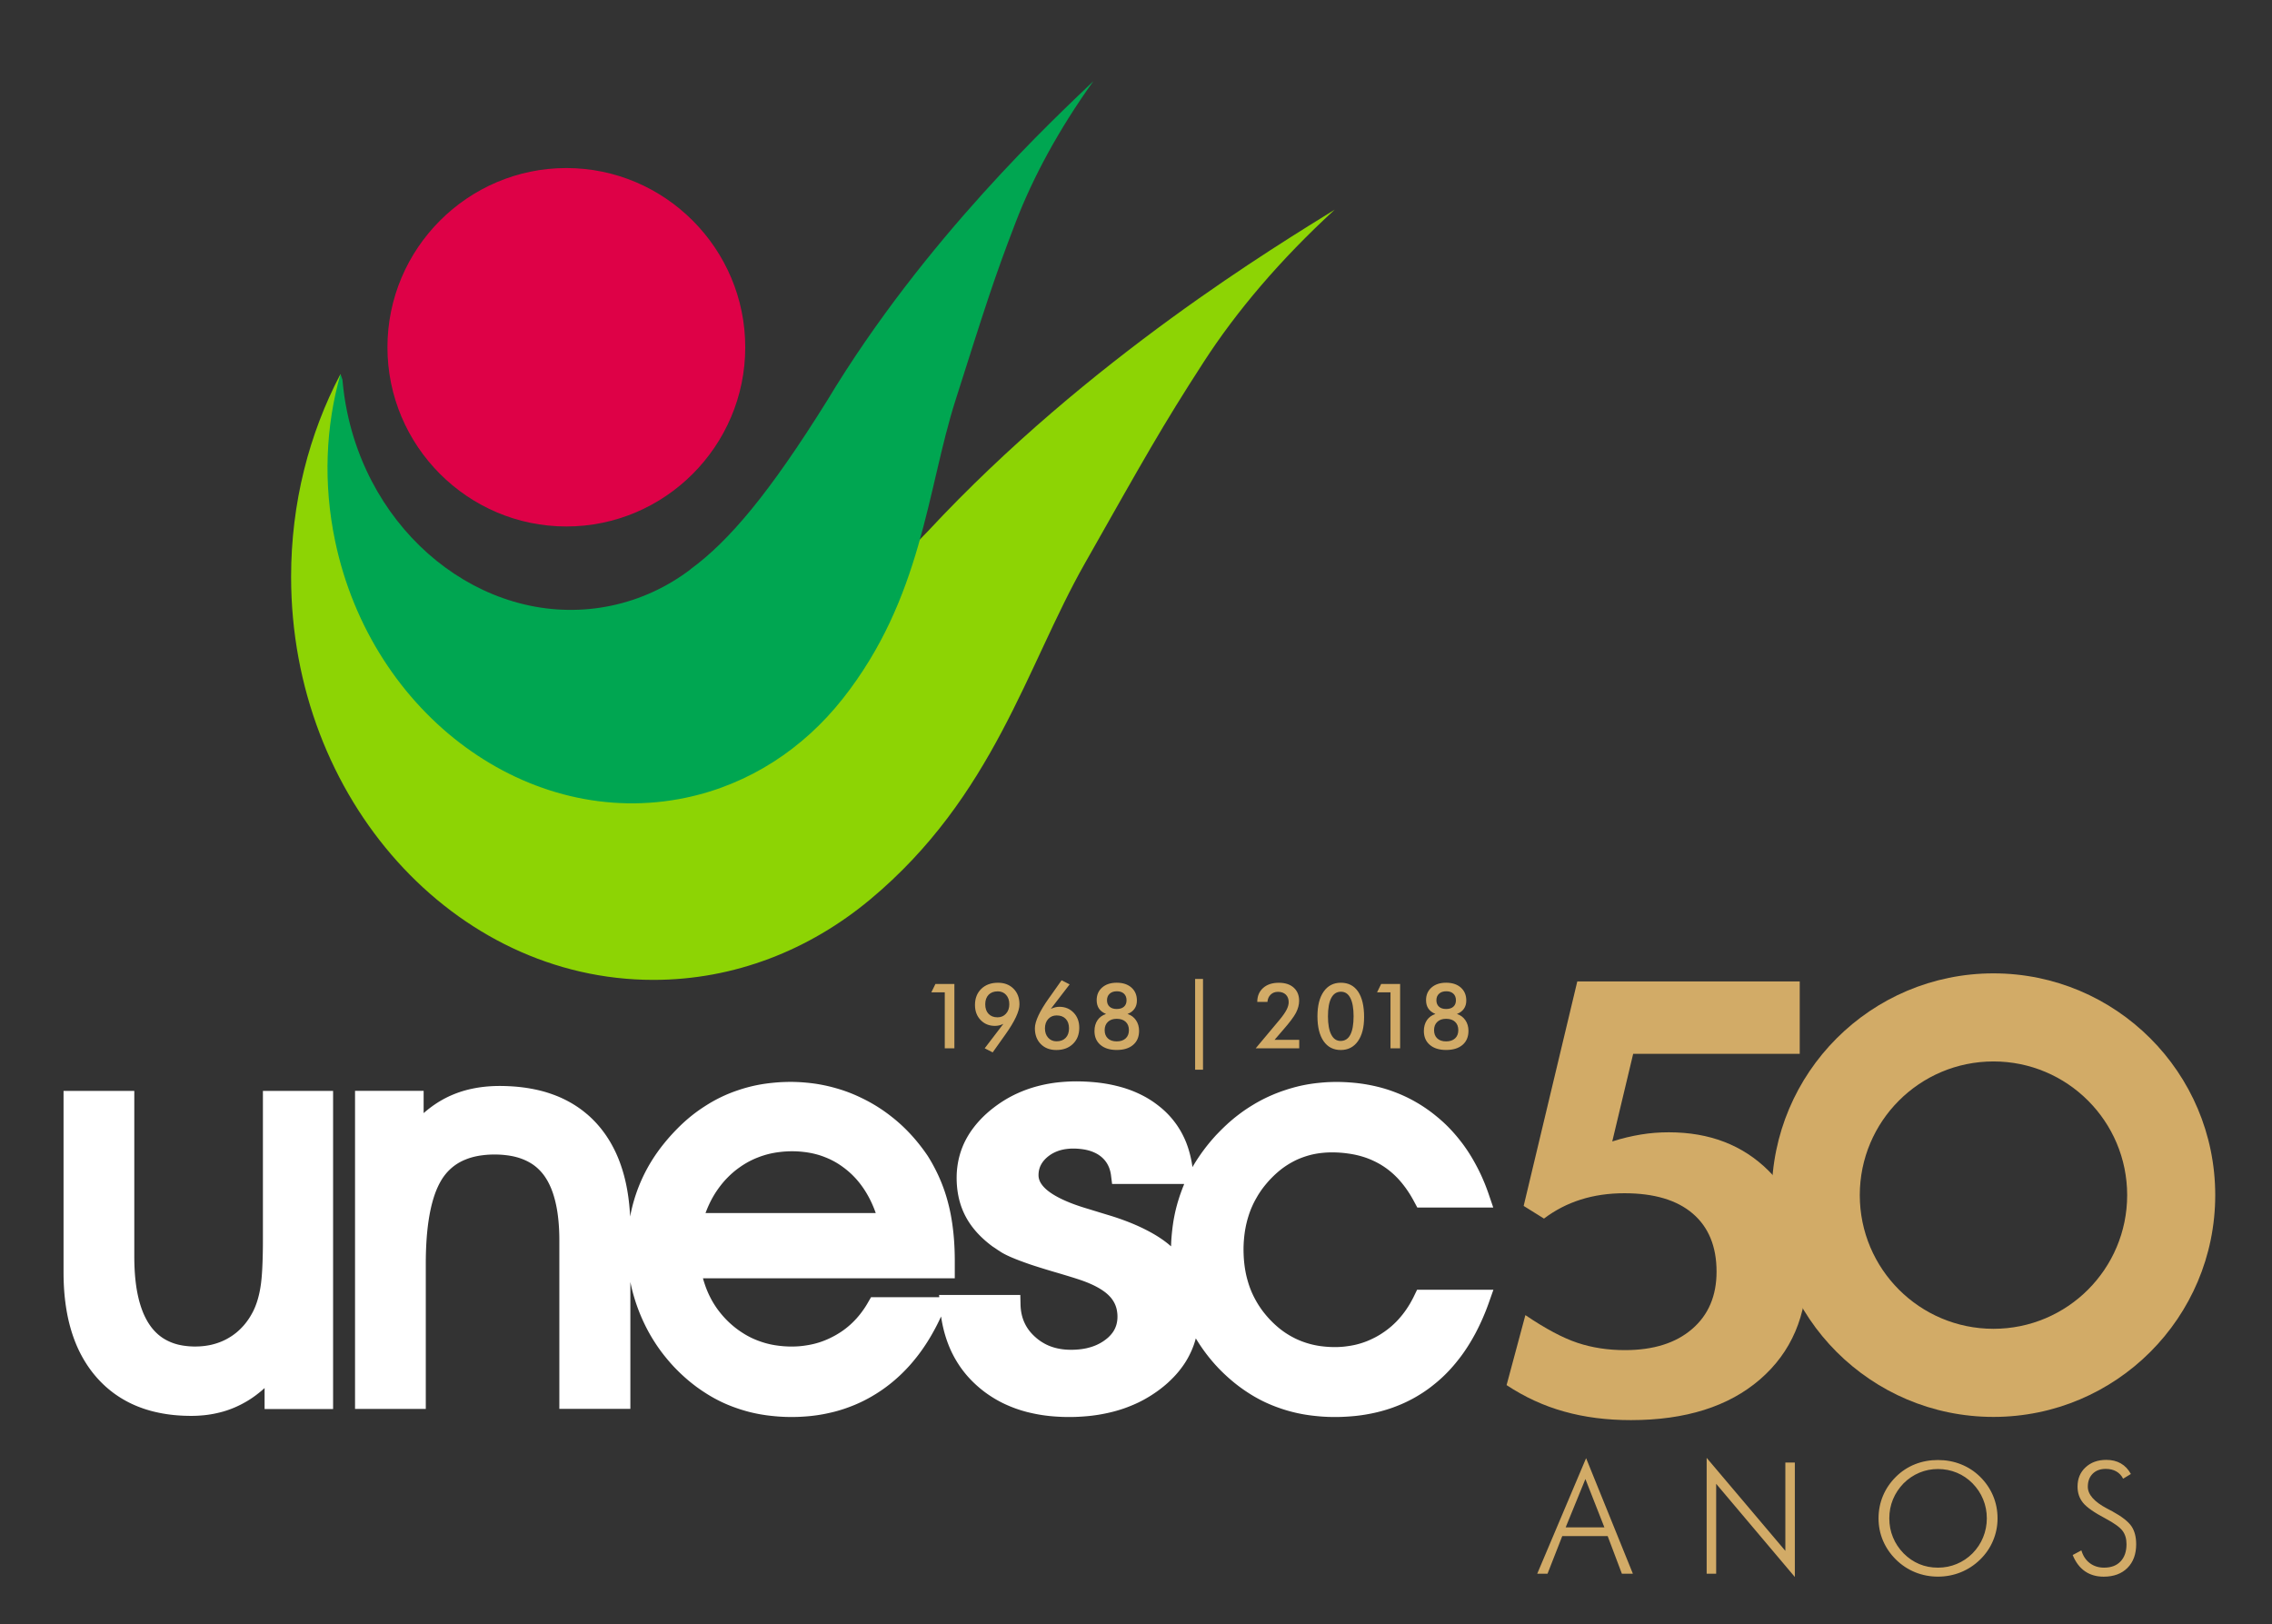
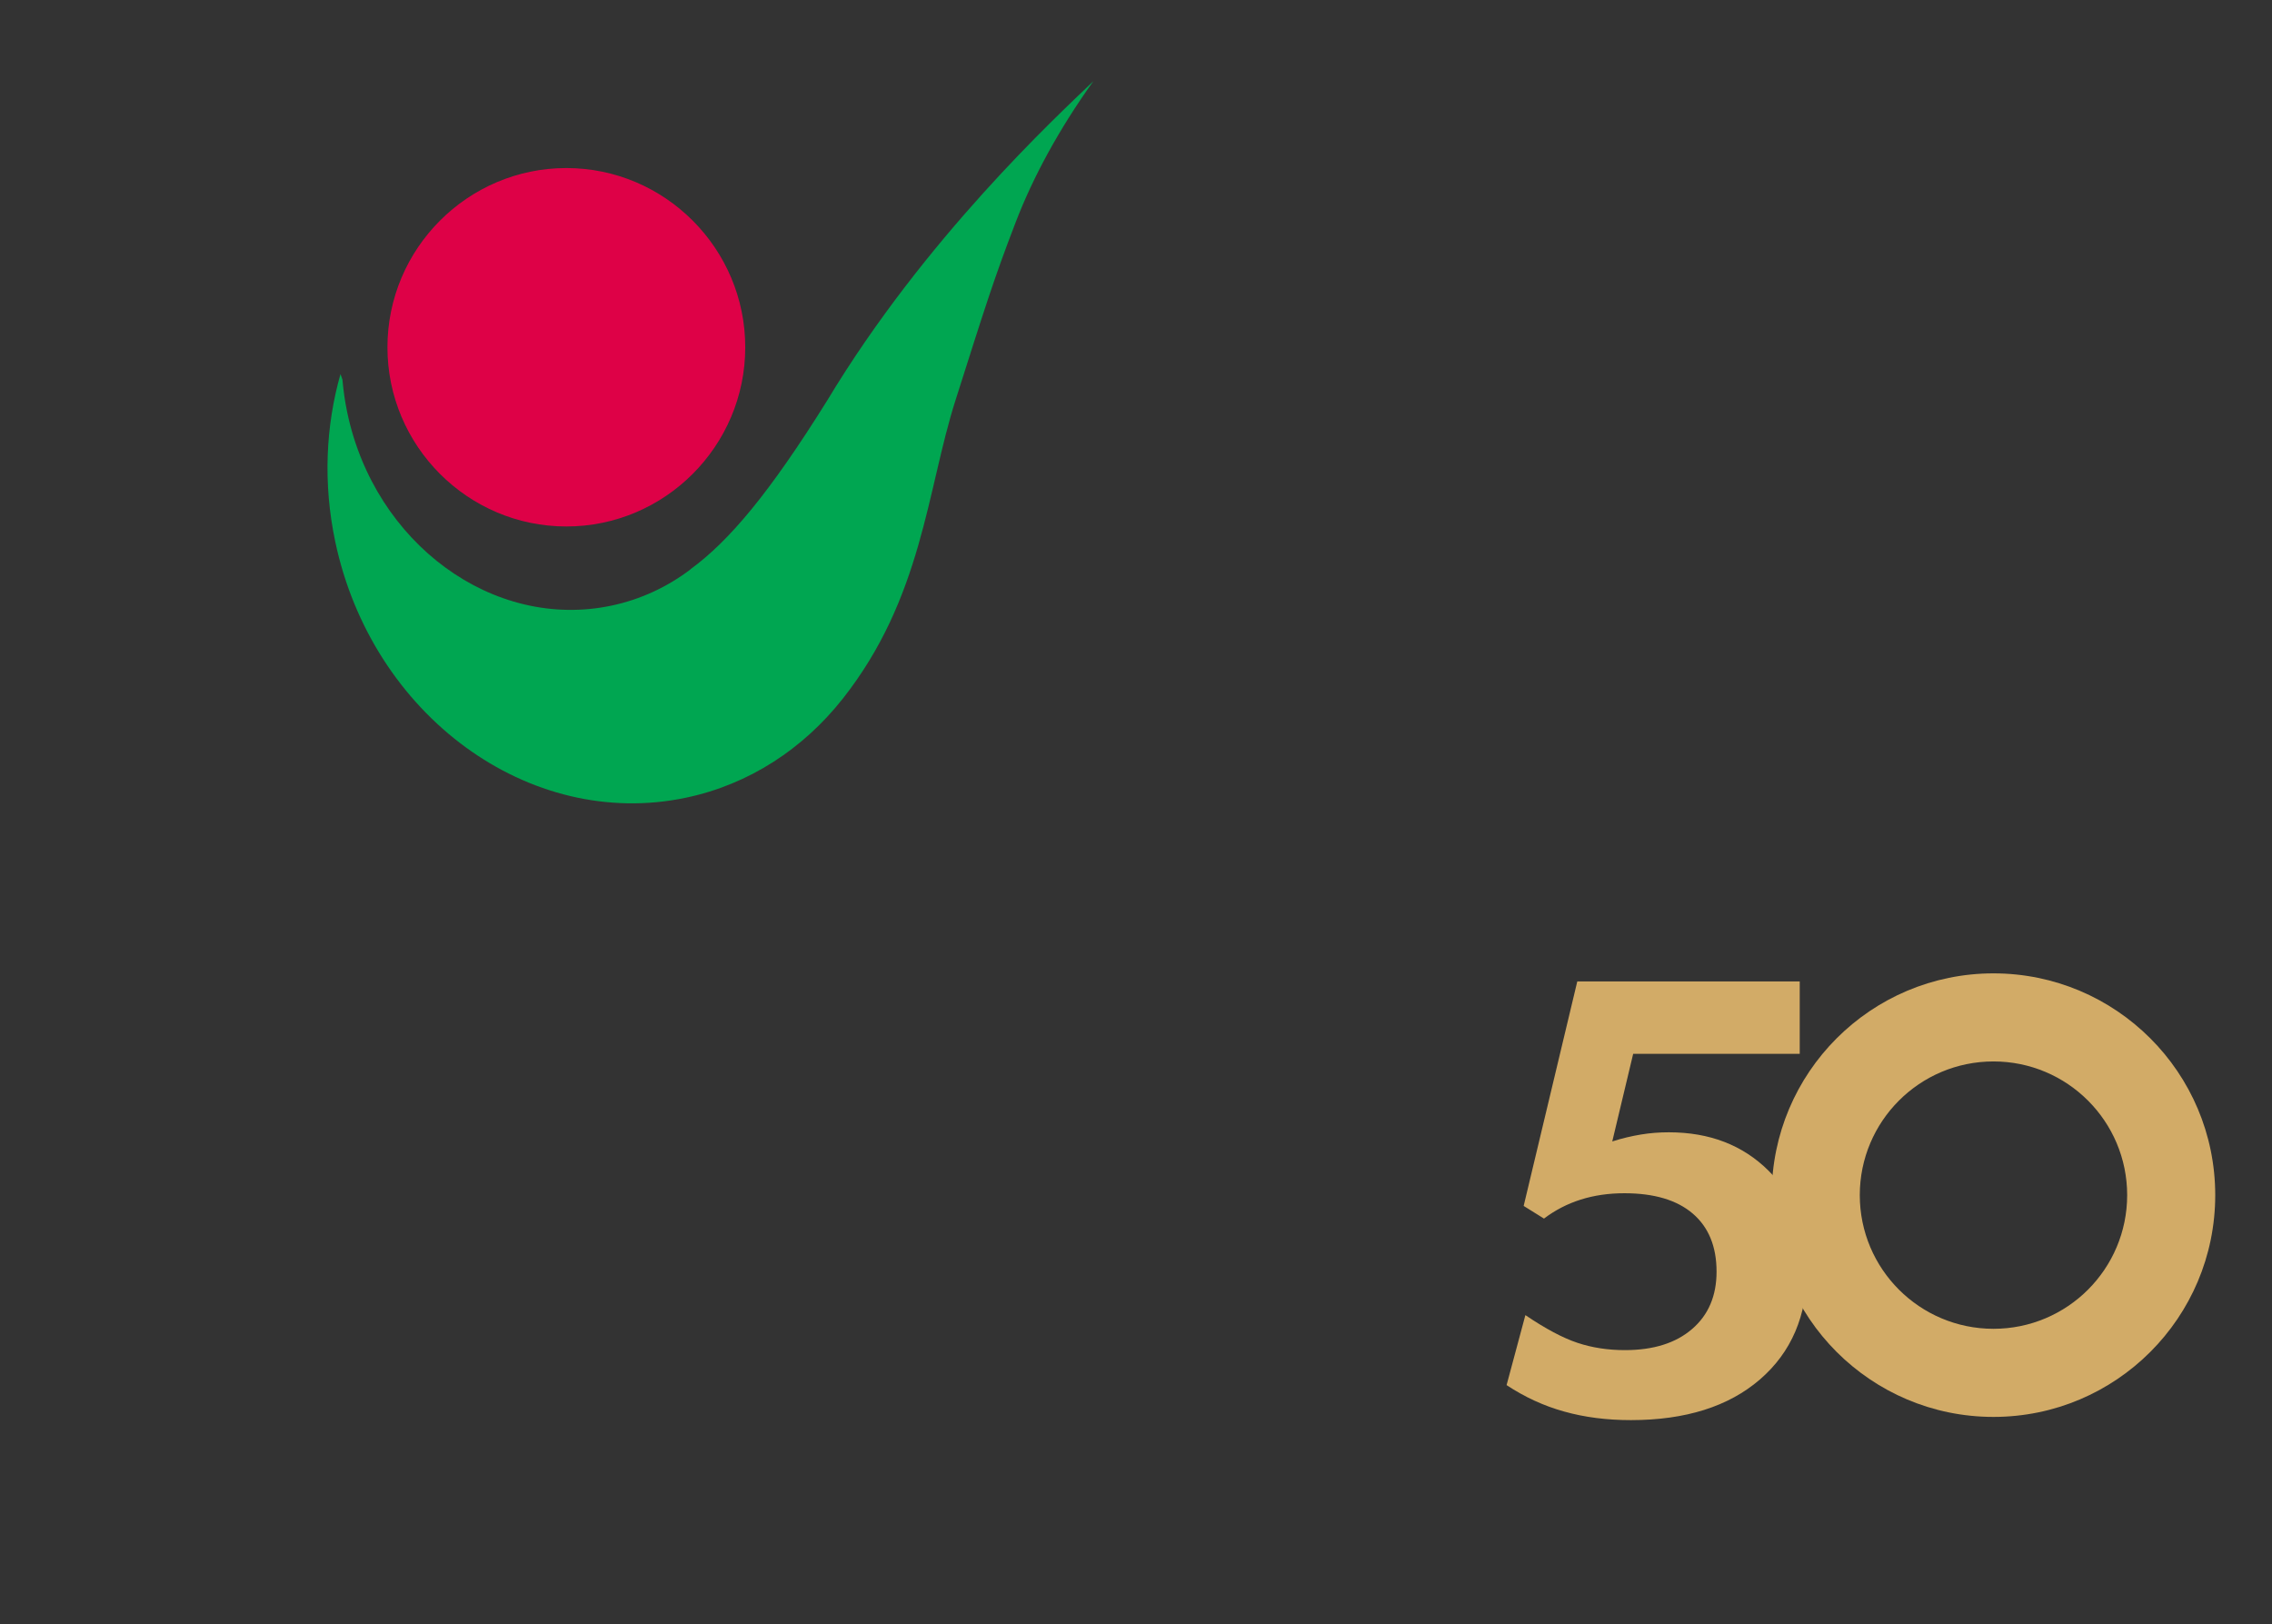
<svg xmlns="http://www.w3.org/2000/svg" version="1.1" id="Layer_1" x="0px" y="0px" width="214px" height="153px" viewBox="49.515 38.012 214 153" enable-background="new 49.515 38.012 214 153" xml:space="preserve">
  <rect x="49.515" y="38.012" width="214" height="153" fill="#333333" stroke="none" />
-   <path fill="#8DD404" d="M117.121,104.162l0.007,0.009l-0.007-0.025c5.091-2.298,10.857-6.779,19.792-16.096  c15.177-16.32,33.145-27.056,38.321-30.292c-5.141,4.721-9.247,9.564-12.345,14.354c-3.938,6.089-5.554,9.009-11.213,19.004  c-5.479,9.67-8.581,21.931-20.211,31.628l-0.022-0.026l0.02,0.026c-5.698,4.747-12.763,7.565-20.402,7.565  c-18.796,0-34.127-17.058-34.127-37.968c0-6.952,1.698-13.479,4.651-19.095l0.092,0.689c-0.158,1.275-0.242,2.579-0.242,3.9  c0,15.742,11.543,28.582,25.691,28.582C110.667,106.421,114.046,105.616,117.121,104.162" />
  <path fill="#00A651" d="M114.556,91.642l0.007,0.006l-0.009-0.02c3.614-2.642,7.399-7.106,12.873-15.888  c9.215-15.305,21.541-26.687,25.068-30.078c-3.253,4.549-5.677,9.027-7.317,13.294c-2.086,5.426-2.872,7.983-5.665,16.757  c-2.703,8.488-3.116,18.618-10.642,28.142l-0.022-0.018l0.02,0.018c-3.688,4.663-8.765,8.038-14.757,9.297  c-14.745,3.098-29.582-7.755-33.028-24.158c-1.146-5.455-0.89-10.854,0.501-15.746l0.186,0.525c0.087,1.026,0.235,2.063,0.454,3.101  c2.594,12.35,13.765,20.519,24.864,18.187C109.866,94.478,112.384,93.289,114.556,91.642" />
  <path fill="#DE0147" d="M102.86,53.841c9.28,0,16.85,7.583,16.85,16.88s-7.569,16.88-16.85,16.88  c-9.281,0-16.851-7.583-16.851-16.88C86.01,61.424,93.579,53.841,102.86,53.841" />
-   <path fill="#FFFFFF" d="M130.898,150.024l-0.101-0.149l-0.104-0.146l-0.106-0.144l-0.108-0.14l-0.111-0.137l-0.113-0.135  l-0.115-0.132l-0.118-0.127l-0.12-0.125l-0.123-0.123l-0.125-0.118l-0.127-0.115l-0.13-0.113l-0.134-0.112l-0.135-0.107  l-0.137-0.105l-0.138-0.101l-0.14-0.099l-0.141-0.095l-0.142-0.091l-0.144-0.087l-0.146-0.084l-0.146-0.08l-0.149-0.076  l-0.149-0.074l-0.152-0.068l-0.153-0.066l-0.155-0.063l-0.157-0.061l-0.158-0.057l-0.16-0.054l-0.163-0.05l-0.164-0.046  l-0.166-0.043l-0.167-0.039l-0.17-0.037l-0.171-0.031l-0.173-0.029l-0.175-0.026l-0.178-0.021l-0.179-0.02l-0.181-0.016  l-0.184-0.013l-0.186-0.01l-0.188-0.005l-0.19-0.002l-0.194,0.002l-0.192,0.005l-0.191,0.011l-0.188,0.012l-0.187,0.017  l-0.185,0.021l-0.183,0.022l-0.182,0.026l-0.178,0.03l-0.178,0.033l-0.176,0.037l-0.174,0.04l-0.171,0.045l-0.17,0.048l-0.168,0.052  l-0.167,0.054l-0.165,0.059l-0.164,0.063l-0.162,0.064l-0.16,0.068l-0.159,0.072l-0.156,0.075l-0.156,0.079l-0.154,0.081  l-0.152,0.088l-0.152,0.09l-0.149,0.093l-0.148,0.097l-0.147,0.102l-0.146,0.104l-0.144,0.107l-0.141,0.108l-0.138,0.114  l-0.137,0.118l-0.135,0.12l-0.131,0.122l-0.128,0.126l-0.127,0.128l-0.124,0.13l-0.121,0.133l-0.117,0.136l-0.115,0.139  l-0.113,0.142l-0.11,0.144l-0.107,0.146l-0.105,0.148l-0.102,0.15l-0.1,0.154l-0.096,0.156l-0.094,0.159l-0.091,0.161l-0.088,0.165  l-0.086,0.168l-0.083,0.172l-0.081,0.174l-0.078,0.176l-0.074,0.179l-0.073,0.183l-0.065,0.174h16.037l-0.009-0.023l-0.07-0.189  l-0.072-0.188l-0.075-0.185l-0.078-0.182l-0.079-0.178l-0.083-0.175l-0.084-0.171l-0.086-0.167l-0.09-0.165l-0.092-0.161  l-0.094-0.159l-0.096-0.155L130.898,150.024z M71.603,170.59l-0.268,0.108l-0.271,0.101l-0.275,0.093l-0.279,0.084l-0.283,0.075  l-0.286,0.068l-0.29,0.061l-0.293,0.052l-0.296,0.044l-0.299,0.036l-0.303,0.026l-0.306,0.021l-0.31,0.013l-0.311,0.004  l-0.349-0.004l-0.344-0.01l-0.34-0.017l-0.335-0.024l-0.331-0.03l-0.327-0.038l-0.322-0.045l-0.318-0.052l-0.313-0.059l-0.309-0.066  l-0.305-0.072l-0.301-0.08l-0.296-0.088l-0.292-0.094l-0.286-0.102l-0.283-0.108l-0.276-0.115l-0.273-0.123l-0.268-0.13  l-0.263-0.138l-0.258-0.146l-0.253-0.15l-0.248-0.159l-0.244-0.166l-0.238-0.173l-0.233-0.181l-0.228-0.188l-0.223-0.193  l-0.217-0.201l-0.212-0.208l-0.207-0.214l-0.202-0.222l-0.196-0.228l-0.189-0.232l-0.183-0.239l-0.176-0.244l-0.17-0.249  l-0.164-0.256l-0.158-0.26l-0.151-0.266l-0.146-0.271l-0.138-0.276l-0.132-0.281l-0.125-0.286l-0.119-0.292l-0.113-0.297  l-0.107-0.304l-0.101-0.308l-0.094-0.313l-0.088-0.317l-0.082-0.322l-0.076-0.327l-0.069-0.332l-0.063-0.338l-0.057-0.342  l-0.051-0.348l-0.045-0.354l-0.039-0.355l-0.033-0.362l-0.027-0.367l-0.021-0.372l-0.015-0.377l-0.009-0.382l-0.003-0.384v-17.131  h6.664v15.652l0.002,0.278l0.005,0.271l0.008,0.268l0.011,0.262l0.014,0.258l0.017,0.253l0.02,0.247l0.023,0.242l0.026,0.237  l0.029,0.233l0.031,0.229l0.035,0.223l0.038,0.22l0.041,0.213l0.044,0.209l0.046,0.203l0.048,0.198l0.052,0.193l0.055,0.189  l0.058,0.184l0.06,0.18l0.063,0.176l0.065,0.169l0.067,0.165l0.071,0.159l0.073,0.155l0.076,0.15l0.078,0.146l0.08,0.143  l0.083,0.136l0.086,0.133l0.087,0.127l0.089,0.123l0.093,0.119l0.094,0.114l0.096,0.108l0.099,0.106l0.102,0.102l0.104,0.098  l0.106,0.094l0.109,0.089l0.111,0.085l0.114,0.082l0.117,0.078l0.119,0.074l0.122,0.069l0.125,0.066l0.128,0.063l0.132,0.061  l0.134,0.056l0.137,0.052l0.142,0.05l0.145,0.045l0.147,0.041l0.151,0.037l0.155,0.032l0.159,0.03l0.163,0.025l0.165,0.021  l0.169,0.019l0.173,0.015l0.177,0.01l0.18,0.007l0.183,0.002l0.229-0.004l0.224-0.01l0.22-0.017l0.216-0.023l0.212-0.03l0.208-0.035  l0.204-0.042l0.201-0.051l0.198-0.056L70,164.512l0.19-0.068l0.188-0.074l0.184-0.081l0.181-0.087l0.178-0.094l0.175-0.102  l0.171-0.105l0.167-0.111l0.161-0.117l0.158-0.122l0.153-0.129l0.148-0.134l0.144-0.14l0.141-0.146l0.137-0.15l0.131-0.157  l0.128-0.164l0.124-0.171l0.12-0.176L73.094,162l0.11-0.188l0.108-0.197l0.061-0.119l0.059-0.124l0.057-0.127l0.056-0.13  l0.053-0.136l0.051-0.139l0.05-0.141l0.047-0.146l0.045-0.148l0.042-0.151l0.041-0.154l0.039-0.159l0.036-0.162l0.034-0.165  l0.031-0.169l0.03-0.178l0.014-0.089l0.014-0.092l0.014-0.096l0.013-0.1l0.012-0.104l0.012-0.105l0.012-0.112l0.012-0.115  l0.011-0.119l0.01-0.123l0.01-0.126l0.009-0.13l0.009-0.135l0.009-0.139l0.008-0.143l0.007-0.146l0.007-0.149l0.006-0.151  l0.007-0.157l0.005-0.16l0.006-0.164l0.004-0.168l0.005-0.171l0.007-0.343l0.003-0.194l0.003-0.188l0.002-0.188l0.001-0.193v-0.196  l0.001-0.202v-0.205v-13.795h6.61v29.962h-6.452v-1.978l-0.119,0.109l-0.228,0.197l-0.233,0.188l-0.236,0.183l-0.24,0.174  l-0.244,0.166l-0.247,0.157l-0.251,0.148l-0.255,0.141l-0.257,0.133l-0.258,0.123L71.603,170.59z M108.855,152.651l0.029-0.149  l0.036-0.183l0.04-0.182l0.041-0.184l0.043-0.181l0.045-0.18l0.047-0.18l0.049-0.179l0.052-0.178l0.053-0.178l0.055-0.176  l0.058-0.175l0.06-0.175l0.062-0.174l0.063-0.174l0.067-0.173l0.068-0.17l0.069-0.17l0.072-0.169l0.075-0.169l0.076-0.167  l0.078-0.166l0.08-0.165l0.082-0.165l0.084-0.164l0.086-0.162l0.088-0.161l0.089-0.16l0.093-0.16l0.094-0.158l0.096-0.157  l0.098-0.158l0.1-0.154l0.102-0.154l0.104-0.154l0.106-0.151l0.108-0.152l0.109-0.15l0.112-0.148l0.113-0.149l0.116-0.146  l0.117-0.146l0.119-0.146l0.122-0.146l0.123-0.144l0.124-0.144l0.127-0.142l0.127-0.139l0.137-0.148l0.14-0.148l0.142-0.146  l0.143-0.146l0.144-0.143l0.145-0.139l0.146-0.139l0.147-0.135l0.149-0.133l0.15-0.131l0.151-0.128l0.152-0.126l0.154-0.123  l0.154-0.121l0.156-0.118l0.158-0.117l0.159-0.114l0.159-0.11l0.161-0.109l0.162-0.106l0.163-0.104l0.164-0.104l0.165-0.101  l0.166-0.099l0.168-0.095l0.168-0.094l0.17-0.091l0.17-0.089l0.173-0.086l0.172-0.083l0.174-0.082l0.176-0.079l0.178-0.077  l0.177-0.073l0.178-0.07l0.179-0.07l0.181-0.065l0.182-0.064l0.183-0.062l0.184-0.061l0.185-0.057l0.185-0.056l0.187-0.052  l0.187-0.05l0.189-0.048l0.189-0.045l0.189-0.042l0.191-0.04l0.193-0.037l0.192-0.034l0.194-0.033l0.195-0.029l0.196-0.027  l0.196-0.025l0.198-0.021l0.198-0.021l0.2-0.018l0.199-0.017l0.201-0.014l0.202-0.011l0.203-0.008l0.204-0.007l0.204-0.004  l0.206-0.001l0.245,0.001l0.244,0.007l0.243,0.009l0.242,0.013l0.241,0.017l0.239,0.021l0.239,0.022l0.238,0.027l0.237,0.03  l0.236,0.033l0.235,0.038l0.234,0.042l0.233,0.045l0.232,0.048l0.23,0.053l0.23,0.055l0.229,0.061l0.229,0.063l0.227,0.066  l0.226,0.069l0.225,0.073l0.224,0.077l0.223,0.081l0.221,0.084l0.221,0.089l0.219,0.092l0.218,0.096l0.217,0.099l0.216,0.104  l0.214,0.104l0.213,0.109l0.214,0.112l0.211,0.117l0.207,0.118l0.206,0.122l0.203,0.124l0.201,0.129l0.198,0.13l0.196,0.133  l0.194,0.137l0.192,0.14l0.189,0.142l0.187,0.146l0.185,0.146l0.183,0.15l0.18,0.152l0.177,0.155l0.176,0.158l0.173,0.162  l0.171,0.164l0.168,0.167l0.166,0.17l0.165,0.173l0.162,0.177l0.159,0.178l0.157,0.181l0.155,0.185l0.152,0.187l0.15,0.189  l0.147,0.19l0.146,0.194l0.143,0.197l0.141,0.199l0.146,0.212l0.165,0.267l0.154,0.26l0.149,0.264l0.144,0.267l0.139,0.269  l0.134,0.271l0.129,0.274l0.123,0.277l0.119,0.28l0.113,0.284l0.108,0.286l0.103,0.29l0.097,0.293l0.091,0.296l0.086,0.3l0.08,0.301  l0.039,0.154l0.038,0.153l0.036,0.154l0.035,0.156l0.033,0.158l0.032,0.157l0.031,0.16l0.029,0.161l0.028,0.161l0.027,0.164  l0.026,0.165l0.025,0.165l0.023,0.167l0.022,0.168l0.021,0.17l0.02,0.17l0.019,0.172l0.017,0.173l0.016,0.174l0.015,0.177  l0.014,0.177l0.012,0.177l0.011,0.179l0.01,0.181l0.009,0.182l0.008,0.183l0.006,0.185l0.005,0.184l0.004,0.187l0.003,0.188  l0.002,0.188v0.188v1.579h-23.719l0.024,0.092l0.057,0.193l0.061,0.19l0.063,0.188l0.067,0.187l0.07,0.183l0.074,0.18l0.077,0.178  l0.081,0.176l0.084,0.171l0.087,0.17l0.09,0.167l0.094,0.164l0.097,0.162l0.101,0.159l0.104,0.156l0.107,0.154l0.111,0.152  l0.115,0.148l0.118,0.147l0.121,0.145l0.125,0.144l0.128,0.141l0.131,0.138l0.136,0.136l0.139,0.134l0.143,0.131l0.146,0.128  l0.149,0.126l0.15,0.12l0.151,0.117l0.153,0.112l0.155,0.107l0.156,0.104l0.158,0.101l0.159,0.097l0.161,0.093l0.163,0.088  l0.164,0.085l0.167,0.08l0.168,0.076l0.169,0.071l0.171,0.069l0.173,0.063l0.175,0.062l0.177,0.057l0.178,0.055l0.18,0.049  l0.184,0.045l0.185,0.042l0.186,0.037l0.188,0.033l0.192,0.028l0.192,0.026l0.194,0.021l0.197,0.019l0.199,0.014l0.201,0.011  l0.203,0.007l0.206,0.002l0.146-0.001l0.144-0.005l0.144-0.005l0.142-0.008l0.143-0.01l0.141-0.013l0.139-0.015l0.139-0.017  l0.139-0.02l0.137-0.021l0.136-0.022l0.135-0.024l0.135-0.027l0.132-0.029l0.132-0.03l0.133-0.034l0.131-0.035l0.13-0.038  l0.128-0.039l0.13-0.043l0.127-0.044l0.126-0.047l0.126-0.049l0.126-0.051l0.125-0.054l0.124-0.056l0.123-0.058l0.122-0.061  l0.122-0.062l0.122-0.064l0.12-0.065l0.118-0.067l0.238-0.144l0.227-0.146l0.221-0.155l0.215-0.162l0.208-0.17l0.203-0.176  l0.197-0.185l0.191-0.192l0.186-0.198l0.18-0.207l0.175-0.214l0.169-0.223l0.163-0.229l0.158-0.236l0.152-0.246l0.376-0.65h6.425  l-0.016-0.212h7.651l0.023,1.019l0.016,0.235l0.026,0.229l0.037,0.222l0.047,0.214l0.057,0.207l0.067,0.201l0.077,0.195l0.087,0.188  l0.097,0.186l0.107,0.179l0.118,0.175l0.129,0.171l0.141,0.166l0.152,0.162l0.166,0.16l0.174,0.154l0.178,0.143l0.183,0.133  l0.187,0.121l0.192,0.112l0.197,0.103l0.203,0.093l0.208,0.082l0.215,0.073l0.221,0.064l0.228,0.054l0.235,0.045l0.242,0.035  l0.249,0.025l0.257,0.015l0.266,0.005l0.253-0.004l0.247-0.012l0.239-0.02l0.232-0.026l0.225-0.035l0.218-0.041l0.21-0.05  l0.204-0.057l0.198-0.063l0.19-0.07l0.184-0.077l0.178-0.085l0.172-0.091l0.166-0.098l0.16-0.104l0.155-0.112l0.147-0.115  l0.136-0.118l0.123-0.12l0.111-0.122l0.102-0.124l0.092-0.124l0.082-0.128l0.072-0.13l0.063-0.133l0.055-0.138l0.048-0.141  l0.037-0.146l0.03-0.15l0.022-0.156l0.014-0.162l0.004-0.171l-0.003-0.15l-0.011-0.146l-0.017-0.143l-0.022-0.14l-0.027-0.133  l-0.034-0.13l-0.04-0.125l-0.046-0.123l-0.052-0.119l-0.059-0.117l-0.064-0.113l-0.072-0.112l-0.076-0.11l-0.084-0.107l-0.093-0.106  l-0.099-0.104l-0.108-0.104l-0.118-0.104l-0.127-0.104l-0.14-0.103l-0.15-0.104l-0.16-0.102l-0.171-0.103l-0.182-0.1l-0.192-0.1  l-0.203-0.098l-0.214-0.096l-0.225-0.096l-0.236-0.093l-0.246-0.092l-0.257-0.089l-0.273-0.09l-0.097-0.031l-0.102-0.033  l-0.107-0.034l-0.114-0.036l-0.117-0.035l-0.124-0.039l-0.129-0.039l-0.134-0.041l-0.139-0.042l-0.146-0.044l-0.15-0.045  l-0.155-0.046l-0.16-0.048l-0.166-0.049l-0.17-0.049l-0.18-0.052l-0.241-0.072l-0.232-0.07l-0.226-0.068l-0.221-0.068l-0.216-0.067  l-0.211-0.066l-0.206-0.065l-0.199-0.064l-0.195-0.063l-0.19-0.063l-0.185-0.063l-0.179-0.063l-0.174-0.062l-0.169-0.061  l-0.164-0.061l-0.159-0.058l-0.152-0.058l-0.149-0.059l-0.144-0.056l-0.139-0.058l-0.133-0.055l-0.129-0.054l-0.124-0.055  l-0.12-0.055l-0.113-0.052l-0.11-0.053l-0.106-0.054l-0.102-0.053l-0.096-0.052l-0.093-0.053l-0.089-0.054l-0.08-0.051l-0.247-0.16  l-0.243-0.167L143,155.417l-0.228-0.172l-0.22-0.177l-0.213-0.179l-0.205-0.184l-0.198-0.186l-0.189-0.189l-0.182-0.192  l-0.173-0.196l-0.166-0.2l-0.158-0.203l-0.149-0.207l-0.142-0.21l-0.133-0.214l-0.125-0.219l-0.118-0.224l-0.108-0.226l-0.101-0.231  l-0.092-0.233l-0.084-0.238l-0.076-0.242l-0.068-0.246l-0.059-0.25l-0.051-0.252l-0.043-0.257l-0.036-0.26l-0.027-0.264l-0.02-0.268  l-0.012-0.27l-0.003-0.272l0.003-0.235l0.009-0.235l0.017-0.232l0.023-0.23l0.03-0.229l0.036-0.228l0.043-0.227l0.049-0.224  l0.057-0.222l0.063-0.221l0.069-0.217l0.076-0.216l0.083-0.214l0.089-0.211l0.096-0.208l0.103-0.206l0.109-0.203l0.116-0.201  l0.122-0.198l0.127-0.195l0.135-0.192l0.141-0.189l0.146-0.188l0.153-0.186l0.16-0.184l0.165-0.18l0.171-0.178l0.177-0.175  l0.183-0.172l0.189-0.17l0.195-0.166l0.201-0.164l0.205-0.158l0.208-0.155l0.21-0.149l0.214-0.145l0.216-0.14l0.22-0.135l0.222-0.13  l0.225-0.124l0.229-0.12l0.23-0.113l0.234-0.108l0.236-0.104l0.24-0.099l0.242-0.094l0.245-0.089l0.247-0.084l0.25-0.078  l0.252-0.073l0.255-0.068l0.258-0.063l0.26-0.059l0.263-0.053l0.265-0.048l0.268-0.043l0.271-0.038l0.271-0.032l0.275-0.026  l0.277-0.022l0.279-0.018l0.282-0.014l0.284-0.008l0.286-0.003l0.298,0.003l0.293,0.006l0.29,0.013l0.287,0.015l0.283,0.021  l0.28,0.023l0.276,0.028l0.273,0.033l0.27,0.037l0.266,0.042l0.263,0.047l0.258,0.051l0.256,0.056l0.252,0.061l0.248,0.063  l0.246,0.069l0.242,0.072l0.237,0.079l0.235,0.082l0.23,0.088l0.229,0.093l0.223,0.097l0.221,0.102l0.217,0.106l0.214,0.11  l0.209,0.114l0.204,0.12l0.201,0.125l0.199,0.129l0.193,0.135l0.189,0.139l0.187,0.143l0.183,0.146l0.178,0.15l0.175,0.156  l0.168,0.159l0.163,0.163l0.158,0.168l0.151,0.171l0.147,0.175l0.143,0.18l0.137,0.183l0.133,0.187l0.125,0.19l0.121,0.193  l0.117,0.196l0.109,0.201l0.104,0.204l0.1,0.208l0.095,0.211l0.089,0.214l0.082,0.22l0.078,0.221l0.072,0.225l0.066,0.229  l0.062,0.229l0.058,0.233l0.051,0.236l0.047,0.24l0.041,0.242l0.035,0.244l0.092-0.158l0.095-0.158l0.096-0.156l0.099-0.156  l0.101-0.155l0.103-0.154l0.104-0.152l0.105-0.151l0.107-0.152l0.109-0.148l0.111-0.149l0.111-0.147l0.116-0.147l0.116-0.146  l0.119-0.146l0.121-0.145l0.123-0.144l0.125-0.143l0.127-0.143l0.129-0.143l0.146-0.152l0.145-0.149l0.146-0.148l0.146-0.146  l0.148-0.144l0.148-0.142l0.15-0.139l0.151-0.139l0.153-0.134l0.154-0.132l0.154-0.13l0.156-0.128l0.158-0.125l0.16-0.123  l0.159-0.12l0.161-0.119l0.163-0.116l0.163-0.113l0.165-0.11l0.166-0.109l0.167-0.105l0.169-0.104l0.169-0.102l0.171-0.102  l0.173-0.097l0.172-0.095l0.176-0.094l0.176-0.091l0.177-0.087l0.177-0.086l0.18-0.083l0.18-0.08l0.181-0.078l0.181-0.076  l0.184-0.073l0.184-0.071l0.186-0.069l0.185-0.065l0.187-0.063l0.188-0.062l0.188-0.061l0.188-0.056l0.189-0.054l0.189-0.053  l0.19-0.049l0.19-0.047l0.191-0.044l0.193-0.041l0.193-0.039l0.194-0.036l0.194-0.034l0.195-0.03l0.197-0.028l0.195-0.026  l0.197-0.022l0.199-0.021l0.2-0.019l0.199-0.017l0.2-0.015l0.203-0.012l0.201-0.008l0.202-0.007l0.203-0.005l0.206-0.001  l0.316,0.003l0.315,0.009l0.313,0.014l0.312,0.021l0.31,0.024l0.306,0.03l0.304,0.036l0.301,0.041l0.301,0.048l0.296,0.053  l0.294,0.058l0.291,0.064l0.289,0.069l0.285,0.074l0.285,0.081l0.28,0.086l0.279,0.093l0.276,0.098l0.272,0.104l0.271,0.107  l0.27,0.115l0.266,0.12l0.264,0.125l0.26,0.132l0.258,0.137l0.256,0.144l0.252,0.146l0.248,0.153l0.247,0.159l0.243,0.164  l0.241,0.17l0.237,0.175l0.234,0.18l0.23,0.187l0.229,0.188l0.223,0.194l0.221,0.198l0.215,0.202l0.212,0.208l0.206,0.213  l0.203,0.217l0.197,0.221l0.195,0.226l0.189,0.229l0.186,0.234l0.184,0.237l0.178,0.243l0.174,0.247l0.169,0.251l0.166,0.256  l0.161,0.261l0.156,0.265l0.152,0.27l0.148,0.272l0.145,0.276l0.141,0.28l0.137,0.285l0.133,0.29l0.127,0.294l0.125,0.298  l0.119,0.302l0.115,0.307l0.111,0.311l0.455,1.335h-7.154l-0.387-0.721l-0.166-0.291l-0.17-0.281l-0.178-0.271l-0.181-0.26  l-0.187-0.249l-0.189-0.239l-0.195-0.229l-0.199-0.219l-0.207-0.208l-0.209-0.198l-0.215-0.188l-0.221-0.179l-0.225-0.168  l-0.23-0.159l-0.24-0.152l-0.117-0.07l-0.121-0.068l-0.125-0.068l-0.123-0.064l-0.127-0.063l-0.129-0.061l-0.129-0.06l-0.132-0.057  l-0.133-0.055l-0.134-0.052l-0.137-0.05l-0.137-0.047l-0.14-0.045l-0.144-0.043l-0.142-0.041l-0.146-0.038l-0.146-0.036  l-0.147-0.033l-0.149-0.031l-0.149-0.028l-0.154-0.027l-0.154-0.023l-0.156-0.022l-0.156-0.021l-0.16-0.019l-0.16-0.015  l-0.164-0.014l-0.165-0.012l-0.167-0.008l-0.169-0.006l-0.171-0.004l-0.17-0.001l-0.219,0.003l-0.215,0.008l-0.213,0.013  l-0.21,0.019l-0.208,0.022l-0.205,0.028l-0.203,0.033l-0.199,0.037l-0.197,0.043l-0.196,0.049l-0.192,0.053l-0.192,0.06  l-0.188,0.063l-0.188,0.068l-0.186,0.072l-0.184,0.078l-0.182,0.083l-0.178,0.089l-0.179,0.096l-0.176,0.098l-0.173,0.104  l-0.172,0.108l-0.172,0.115l-0.168,0.119l-0.166,0.125l-0.164,0.131l-0.162,0.136l-0.162,0.143l-0.159,0.146l-0.157,0.153  l-0.156,0.158l-0.154,0.161l-0.149,0.168l-0.146,0.171l-0.142,0.172l-0.137,0.174l-0.131,0.176l-0.126,0.18l-0.121,0.182  l-0.116,0.182l-0.11,0.188l-0.107,0.188l-0.104,0.19l-0.097,0.19l-0.093,0.195l-0.088,0.198l-0.084,0.198l-0.077,0.201l-0.073,0.205  l-0.068,0.208l-0.064,0.211l-0.061,0.212l-0.055,0.217l-0.051,0.218l-0.045,0.222l-0.041,0.223l-0.036,0.227l-0.03,0.229  l-0.027,0.231l-0.021,0.235l-0.019,0.236l-0.012,0.24l-0.008,0.243l-0.002,0.245l0.004,0.25l0.008,0.246l0.012,0.242l0.017,0.24  l0.022,0.237l0.027,0.234l0.031,0.23l0.037,0.229l0.041,0.226l0.046,0.223l0.052,0.221l0.057,0.216l0.061,0.214l0.064,0.211  l0.07,0.209l0.074,0.205l0.08,0.202l0.084,0.2l0.09,0.196l0.094,0.195l0.1,0.192l0.104,0.189l0.108,0.188l0.112,0.184l0.119,0.183  l0.123,0.181l0.127,0.178l0.133,0.175l0.139,0.173l0.143,0.172l0.147,0.168l0.151,0.165l0.158,0.161l0.157,0.157l0.16,0.15  l0.162,0.145l0.165,0.142l0.166,0.135l0.169,0.129l0.17,0.124l0.173,0.119l0.176,0.113l0.176,0.107l0.181,0.104l0.183,0.098  l0.182,0.094l0.187,0.088l0.188,0.082l0.189,0.078l0.193,0.073l0.195,0.068l0.197,0.063l0.201,0.059l0.203,0.054l0.206,0.048  l0.209,0.043l0.211,0.038l0.214,0.033l0.219,0.026l0.219,0.023l0.224,0.018l0.228,0.014l0.229,0.008l0.232,0.003l0.154-0.001  l0.152-0.004l0.15-0.007l0.151-0.01l0.15-0.011l0.147-0.014l0.146-0.018l0.146-0.02l0.146-0.021l0.146-0.022l0.141-0.026  l0.144-0.028l0.144-0.03l0.139-0.034l0.139-0.036l0.139-0.039l0.139-0.041l0.136-0.044l0.136-0.046l0.135-0.049l0.134-0.051  l0.132-0.055l0.131-0.057l0.131-0.06l0.131-0.062l0.129-0.063l0.129-0.065l0.127-0.069l0.128-0.071l0.125-0.074l0.125-0.076  l0.122-0.079l0.248-0.167l0.238-0.173l0.229-0.18l0.225-0.189l0.215-0.198l0.211-0.206l0.203-0.215l0.196-0.225l0.19-0.232  l0.184-0.242l0.178-0.251l0.172-0.261l0.166-0.27l0.156-0.279l0.152-0.288l0.361-0.744h7.188l-0.479,1.358l-0.121,0.325  l-0.123,0.319l-0.129,0.314l-0.131,0.311l-0.136,0.307l-0.139,0.302l-0.142,0.296l-0.146,0.291l-0.148,0.287l-0.154,0.281  l-0.156,0.276l-0.16,0.272l-0.165,0.268l-0.168,0.263l-0.172,0.258l-0.175,0.253l-0.18,0.249l-0.184,0.243l-0.188,0.237  l-0.189,0.233l-0.193,0.229l-0.199,0.225l-0.2,0.219l-0.206,0.214l-0.209,0.209l-0.213,0.204l-0.217,0.198l-0.221,0.193  l-0.224,0.188l-0.229,0.184l-0.23,0.18l-0.233,0.173l-0.237,0.167l-0.24,0.162l-0.244,0.155l-0.246,0.151l-0.25,0.146l-0.254,0.141  l-0.258,0.134l-0.258,0.129l-0.264,0.124l-0.267,0.118l-0.269,0.112l-0.271,0.105l-0.274,0.103l-0.278,0.096l-0.281,0.09  l-0.282,0.084l-0.287,0.079l-0.289,0.074l-0.293,0.068l-0.295,0.063l-0.299,0.057l-0.302,0.053l-0.305,0.046l-0.307,0.041  l-0.311,0.035l-0.313,0.028l-0.314,0.024l-0.317,0.019l-0.32,0.015l-0.323,0.009l-0.326,0.002l-0.207-0.001l-0.205-0.004  l-0.203-0.005l-0.203-0.009l-0.202-0.011l-0.2-0.012l-0.201-0.016l-0.199-0.018l-0.196-0.02l-0.196-0.021l-0.195-0.022l-0.194-0.026  l-0.192-0.028l-0.193-0.029l-0.191-0.033l-0.189-0.035l-0.188-0.037l-0.188-0.04l-0.187-0.042l-0.187-0.045l-0.185-0.047  l-0.185-0.049l-0.182-0.051l-0.182-0.055l-0.18-0.056l-0.18-0.059l-0.178-0.061l-0.177-0.063l-0.175-0.063l-0.174-0.067  l-0.174-0.068l-0.172-0.072l-0.169-0.072l-0.171-0.076l-0.169-0.077l-0.168-0.081l-0.166-0.082l-0.166-0.086l-0.165-0.088  l-0.163-0.09l-0.161-0.091l-0.162-0.094l-0.16-0.097l-0.158-0.1l-0.158-0.101l-0.157-0.104l-0.155-0.104l-0.154-0.107l-0.152-0.108  l-0.152-0.111l-0.152-0.114l-0.15-0.116l-0.148-0.117l-0.147-0.121l-0.147-0.122l-0.146-0.126l-0.146-0.126l-0.145-0.13  l-0.145-0.133l-0.143-0.134l-0.141-0.136l-0.141-0.139l-0.139-0.141l-0.141-0.144l-0.129-0.141l-0.129-0.139l-0.125-0.142  l-0.125-0.143l-0.123-0.144l-0.119-0.146l-0.121-0.146l-0.115-0.148l-0.116-0.148l-0.112-0.15l-0.112-0.152l-0.11-0.152  l-0.107-0.155l-0.106-0.155l-0.104-0.157l-0.104-0.159l-0.102-0.161l-0.101-0.161l-0.043-0.072l-0.063,0.228l-0.073,0.235  l-0.081,0.232l-0.09,0.229l-0.094,0.229l-0.104,0.224l-0.109,0.222l-0.115,0.219l-0.123,0.215l-0.129,0.213l-0.138,0.209  l-0.143,0.205l-0.151,0.203l-0.156,0.2l-0.162,0.194l-0.17,0.193l-0.177,0.19l-0.184,0.187l-0.188,0.183l-0.195,0.182l-0.201,0.177  l-0.209,0.174l-0.213,0.169l-0.219,0.167l-0.224,0.161l-0.228,0.156l-0.229,0.15l-0.231,0.145l-0.238,0.14l-0.24,0.136l-0.244,0.129  l-0.247,0.125l-0.251,0.118l-0.254,0.112l-0.258,0.108l-0.262,0.103l-0.264,0.099l-0.267,0.092l-0.271,0.086l-0.274,0.081  l-0.277,0.076l-0.28,0.07l-0.283,0.065l-0.287,0.06l-0.289,0.056l-0.292,0.05l-0.295,0.044l-0.298,0.039l-0.302,0.034l-0.305,0.027  l-0.308,0.023l-0.311,0.019l-0.313,0.014l-0.317,0.008l-0.32,0.002l-0.322-0.003l-0.319-0.008l-0.316-0.015l-0.312-0.019  l-0.31-0.024l-0.305-0.029l-0.303-0.036l-0.299-0.041l-0.295-0.047l-0.292-0.053l-0.288-0.059l-0.285-0.063l-0.281-0.067  l-0.278-0.075l-0.274-0.08l-0.271-0.087l-0.266-0.091l-0.263-0.099l-0.26-0.103l-0.255-0.109l-0.252-0.113l-0.248-0.12l-0.244-0.126  l-0.24-0.132l-0.237-0.138l-0.232-0.143l-0.228-0.148l-0.225-0.153l-0.22-0.159l-0.216-0.166l-0.212-0.171l-0.207-0.176  l-0.203-0.181l-0.198-0.186l-0.193-0.19l-0.187-0.194l-0.181-0.197l-0.175-0.202l-0.169-0.208l-0.164-0.211l-0.158-0.216  l-0.151-0.221l-0.146-0.224l-0.14-0.229l-0.134-0.23l-0.128-0.236l-0.122-0.238l-0.116-0.244l-0.11-0.248l-0.104-0.252l-0.098-0.255  l-0.092-0.26l-0.086-0.263l-0.081-0.268l-0.075-0.271l-0.068-0.274l-0.063-0.276l-0.057-0.281l-0.051-0.284l-0.043-0.277  l-0.071,0.155l-0.139,0.291l-0.141,0.286l-0.145,0.282l-0.148,0.277l-0.151,0.272l-0.154,0.271l-0.159,0.266l-0.161,0.261  l-0.165,0.256l-0.168,0.252l-0.171,0.248l-0.175,0.244l-0.178,0.238l-0.182,0.235l-0.185,0.229l-0.188,0.228l-0.191,0.222  l-0.195,0.217l-0.199,0.213l-0.201,0.208l-0.204,0.204l-0.208,0.199l-0.211,0.194l-0.214,0.189l-0.218,0.187l-0.221,0.182  l-0.225,0.176l-0.228,0.173l-0.231,0.167l-0.234,0.163l-0.237,0.157l-0.239,0.152l-0.242,0.146l-0.244,0.144l-0.247,0.137  l-0.249,0.132l-0.251,0.127l-0.252,0.121l-0.257,0.116l-0.259,0.112l-0.26,0.104l-0.263,0.101l-0.266,0.097l-0.268,0.091  l-0.27,0.085l-0.272,0.081l-0.274,0.075l-0.276,0.068l-0.279,0.064l-0.28,0.06l-0.284,0.056l-0.285,0.049l-0.287,0.044l-0.289,0.038  l-0.292,0.034l-0.293,0.027l-0.296,0.022l-0.297,0.019l-0.3,0.014l-0.302,0.007l-0.303,0.003l-0.206-0.001l-0.205-0.004  l-0.204-0.005l-0.202-0.009l-0.201-0.011l-0.201-0.012l-0.2-0.017l-0.198-0.017l-0.196-0.02l-0.197-0.021l-0.196-0.023l-0.194-0.025  l-0.193-0.029l-0.192-0.03l-0.191-0.032l-0.191-0.036l-0.188-0.037l-0.188-0.04l-0.187-0.042l-0.186-0.045l-0.185-0.047l-0.184-0.05  l-0.183-0.053l-0.182-0.054l-0.181-0.056l-0.18-0.06l-0.178-0.061l-0.178-0.063l-0.176-0.064l-0.175-0.068l-0.175-0.069  l-0.175-0.072l-0.172-0.074l-0.171-0.077l-0.17-0.079l-0.168-0.082l-0.167-0.083l-0.167-0.087l-0.165-0.088l-0.165-0.091  l-0.164-0.093l-0.163-0.097l-0.161-0.097l-0.16-0.101l-0.159-0.103l-0.159-0.104l-0.157-0.106l-0.156-0.108l-0.155-0.11  l-0.154-0.112l-0.153-0.116l-0.152-0.118l-0.15-0.118l-0.15-0.122l-0.148-0.124l-0.148-0.127l-0.147-0.129l-0.146-0.132  l-0.145-0.133l-0.144-0.135l-0.143-0.138l-0.141-0.141l-0.141-0.142l-0.141-0.146l-0.13-0.139l-0.127-0.139l-0.126-0.142  l-0.124-0.144l-0.123-0.144l-0.121-0.145l-0.119-0.147l-0.118-0.146l-0.115-0.149l-0.114-0.149l-0.112-0.152l-0.11-0.153  l-0.108-0.154l-0.107-0.156l-0.105-0.157l-0.103-0.16l-0.102-0.159l-0.1-0.162l-0.097-0.163l-0.097-0.164l-0.094-0.166l-0.093-0.167  l-0.09-0.169l-0.089-0.171l-0.087-0.171l-0.085-0.174l-0.083-0.174l-0.082-0.176l-0.08-0.177l-0.078-0.18l-0.076-0.18l-0.075-0.181  l-0.072-0.184l-0.07-0.182l-0.067-0.183l-0.066-0.184l-0.063-0.183l-0.061-0.185l-0.058-0.184l-0.057-0.185l-0.054-0.185  l-0.052-0.185l-0.05-0.186l-0.047-0.186l-0.045-0.187l-0.042-0.186l-0.04-0.187l-0.03-0.146v11.95h-6.69v-15.849l-0.001-0.271  l-0.005-0.268l-0.008-0.262l-0.011-0.257l-0.014-0.251l-0.017-0.247l-0.02-0.242l-0.024-0.237l-0.026-0.23l-0.029-0.229  l-0.032-0.222l-0.036-0.217l-0.038-0.213l-0.042-0.206l-0.044-0.202l-0.047-0.198l-0.05-0.191l-0.053-0.188l-0.055-0.182  l-0.058-0.179l-0.062-0.172l-0.063-0.167l-0.066-0.162l-0.07-0.157l-0.072-0.152l-0.074-0.147l-0.076-0.143l-0.08-0.138  l-0.082-0.134l-0.084-0.129l-0.086-0.124l-0.089-0.118l-0.091-0.115l-0.094-0.11l-0.096-0.105l-0.101-0.104l-0.102-0.099  l-0.105-0.097l-0.109-0.092l-0.112-0.089l-0.115-0.085l-0.118-0.081l-0.122-0.077l-0.125-0.073l-0.128-0.071l-0.132-0.068  l-0.135-0.063l-0.14-0.062l-0.143-0.058l-0.146-0.054l-0.151-0.051l-0.154-0.047l-0.159-0.043l-0.162-0.04l-0.166-0.036  l-0.171-0.031l-0.174-0.029l-0.179-0.024l-0.183-0.021l-0.187-0.019l-0.19-0.014l-0.196-0.01l-0.199-0.006l-0.202-0.002  l-0.219,0.002l-0.216,0.007l-0.211,0.012l-0.206,0.018l-0.202,0.021l-0.197,0.025l-0.192,0.028l-0.187,0.034l-0.182,0.038  l-0.178,0.042l-0.174,0.047l-0.169,0.051l-0.165,0.056l-0.16,0.06l-0.156,0.063l-0.152,0.066l-0.147,0.071l-0.144,0.076l-0.14,0.079  l-0.136,0.084l-0.132,0.088l-0.129,0.092l-0.125,0.097l-0.121,0.101l-0.117,0.104l-0.115,0.109l-0.111,0.114l-0.108,0.116  l-0.104,0.123l-0.103,0.128l-0.098,0.133l-0.095,0.136l-0.091,0.143l-0.09,0.151l-0.087,0.156l-0.085,0.164l-0.083,0.171  l-0.081,0.179l-0.079,0.186l-0.075,0.191l-0.072,0.199l-0.07,0.206l-0.067,0.214l-0.064,0.22l-0.062,0.229l-0.059,0.233  l-0.055,0.242l-0.053,0.248l-0.049,0.256l-0.047,0.264l-0.043,0.271l-0.041,0.276l-0.037,0.282l-0.034,0.291l-0.031,0.299  l-0.028,0.305l-0.024,0.311l-0.021,0.319l-0.018,0.325l-0.015,0.332l-0.012,0.339l-0.008,0.346l-0.005,0.354l-0.001,0.36v13.68  h-6.664v-29.962h6.461v2.1l0.187-0.162l0.236-0.193l0.239-0.185l0.242-0.176l0.246-0.168l0.249-0.16l0.252-0.15l0.255-0.143  l0.259-0.134l0.261-0.126l0.264-0.116l0.268-0.109l0.272-0.102l0.277-0.095l0.281-0.087l0.285-0.078l0.29-0.071l0.294-0.063  l0.298-0.057l0.302-0.049l0.305-0.04l0.31-0.034l0.314-0.026l0.317-0.019l0.321-0.011l0.324-0.004l0.362,0.003l0.356,0.011  l0.352,0.017l0.347,0.023l0.342,0.03l0.336,0.037l0.333,0.044l0.328,0.051l0.324,0.058l0.318,0.064l0.314,0.07l0.309,0.078  l0.305,0.085l0.299,0.094l0.295,0.1l0.29,0.106l0.286,0.112l0.28,0.121l0.275,0.128l0.27,0.135l0.265,0.143l0.259,0.147l0.254,0.156  l0.249,0.163l0.244,0.17l0.238,0.177l0.233,0.187l0.228,0.188l0.222,0.198l0.216,0.205l0.21,0.212l0.205,0.218l0.199,0.227  l0.192,0.229l0.185,0.237l0.179,0.241l0.173,0.249l0.166,0.254l0.16,0.259l0.153,0.266l0.146,0.271l0.141,0.276l0.134,0.28  l0.127,0.288l0.121,0.292l0.114,0.298l0.108,0.305l0.102,0.309l0.096,0.313l0.089,0.318l0.083,0.325l0.077,0.329l0.07,0.335  l0.064,0.34l0.058,0.347l0.052,0.35l0.045,0.355l0.04,0.36l0.033,0.366l0.027,0.371l0.021,0.377L108.855,152.651z M161.048,149.53  h-6.785l-0.107-0.855l-0.025-0.154l-0.032-0.148l-0.038-0.143l-0.043-0.136l-0.049-0.132l-0.055-0.124l-0.06-0.119l-0.065-0.114  l-0.069-0.109l-0.075-0.104l-0.082-0.103l-0.087-0.097l-0.094-0.094l-0.1-0.092l-0.109-0.089l-0.115-0.084l-0.117-0.079  l-0.125-0.072l-0.13-0.068l-0.136-0.063l-0.143-0.06l-0.15-0.054l-0.156-0.049l-0.164-0.043l-0.171-0.038l-0.177-0.032l-0.186-0.027  l-0.191-0.021l-0.201-0.017l-0.207-0.01l-0.212-0.003l-0.188,0.003l-0.181,0.011l-0.176,0.017l-0.17,0.021l-0.164,0.028  l-0.161,0.034l-0.154,0.04l-0.149,0.045l-0.145,0.052l-0.141,0.057l-0.136,0.063l-0.132,0.067l-0.128,0.073l-0.125,0.08  l-0.122,0.087l-0.118,0.092l-0.111,0.096l-0.103,0.097l-0.094,0.1l-0.086,0.099l-0.078,0.101l-0.07,0.103l-0.063,0.104l-0.056,0.104  l-0.048,0.105l-0.042,0.108l-0.036,0.111l-0.029,0.114l-0.023,0.117l-0.017,0.122l-0.01,0.126l-0.003,0.127l0.003,0.098l0.009,0.093  l0.017,0.091l0.022,0.091l0.029,0.09l0.036,0.092l0.044,0.094l0.052,0.093l0.063,0.096l0.071,0.1l0.08,0.099l0.091,0.101  l0.102,0.103l0.112,0.104l0.123,0.104l0.134,0.104l0.146,0.105l0.156,0.104l0.168,0.105l0.178,0.104l0.19,0.104l0.202,0.104  l0.212,0.104l0.223,0.102l0.235,0.103l0.245,0.101l0.256,0.1l0.266,0.098l0.278,0.097l0.289,0.097l0.299,0.095l0.317,0.095  l0.184,0.056l0.176,0.055l0.17,0.053l0.166,0.05l0.162,0.049l0.156,0.049l0.151,0.046l0.147,0.044l0.143,0.044l0.137,0.041  l0.133,0.041l0.127,0.038l0.125,0.038l0.119,0.036l0.113,0.034l0.114,0.036l0.264,0.085l0.257,0.087l0.252,0.087l0.25,0.091  l0.243,0.091l0.24,0.092l0.235,0.094l0.23,0.095l0.227,0.098l0.224,0.099l0.217,0.101l0.213,0.101l0.21,0.104l0.203,0.104l0.2,0.106  l0.196,0.106l0.191,0.109l0.188,0.11l0.184,0.113l0.178,0.114l0.174,0.116l0.17,0.117l0.166,0.12l0.16,0.121l0.156,0.124  l0.152,0.126l0.132,0.114l0.006-0.188l0.007-0.191l0.01-0.191l0.013-0.188l0.014-0.19l0.017-0.188l0.019-0.188l0.021-0.188  l0.021-0.187l0.023-0.187l0.027-0.187l0.026-0.185l0.03-0.185l0.033-0.184l0.035-0.185l0.036-0.182l0.038-0.181l0.041-0.182  l0.044-0.18l0.045-0.179l0.048-0.178l0.049-0.18l0.053-0.177l0.054-0.176l0.056-0.175l0.057-0.177l0.062-0.174l0.062-0.173  l0.063-0.172l0.065-0.174l0.068-0.17l0.069-0.169L161.048,149.53z" />
-   <path fill="#D2AB67" d="M244.742,184.482l0.819-0.438c0.151,0.517,0.415,0.916,0.789,1.199c0.376,0.285,0.825,0.428,1.351,0.428  c0.661,0,1.18-0.194,1.549-0.587c0.375-0.393,0.561-0.932,0.561-1.625c0-0.506-0.124-0.926-0.376-1.26  c-0.249-0.335-0.788-0.721-1.61-1.16c-1.056-0.557-1.757-1.047-2.104-1.472c-0.349-0.426-0.522-0.937-0.522-1.531  c0-0.745,0.252-1.35,0.756-1.815c0.502-0.467,1.153-0.701,1.955-0.701c0.521,0,0.979,0.109,1.366,0.333  c0.39,0.222,0.703,0.554,0.947,0.996l-0.731,0.442c-0.152-0.3-0.369-0.528-0.646-0.686c-0.278-0.158-0.608-0.236-0.991-0.236  c-0.517,0-0.924,0.151-1.229,0.454s-0.459,0.713-0.459,1.228c0,0.732,0.605,1.42,1.816,2.055c0.221,0.11,0.387,0.202,0.501,0.264  c0.892,0.49,1.485,0.954,1.787,1.391c0.3,0.438,0.451,1.005,0.451,1.7c0,0.939-0.272,1.685-0.823,2.236  c-0.549,0.549-1.296,0.824-2.24,0.824c-0.687,0-1.273-0.171-1.763-0.51C245.4,185.669,245.018,185.158,244.742,184.482   M237.664,181.027c0,0.74-0.143,1.44-0.424,2.106c-0.279,0.664-0.686,1.259-1.216,1.777c-0.54,0.525-1.147,0.923-1.826,1.198  c-0.676,0.272-1.392,0.41-2.146,0.41c-0.756,0-1.469-0.138-2.145-0.41c-0.674-0.275-1.279-0.673-1.813-1.198  c-0.535-0.529-0.94-1.125-1.221-1.785c-0.279-0.661-0.418-1.358-0.418-2.1c0-0.749,0.139-1.455,0.418-2.121  c0.279-0.664,0.686-1.263,1.221-1.792c0.523-0.518,1.123-0.913,1.797-1.18c0.671-0.267,1.393-0.399,2.16-0.399  c0.773,0,1.496,0.134,2.172,0.405c0.675,0.269,1.275,0.659,1.8,1.174c0.535,0.529,0.94,1.128,1.222,1.792  C237.524,179.572,237.664,180.278,237.664,181.027z M232.053,185.672c0.62,0,1.206-0.114,1.76-0.345  c0.554-0.228,1.054-0.562,1.494-1.001c0.435-0.444,0.769-0.947,0.999-1.514c0.23-0.563,0.347-1.16,0.347-1.785  c0-0.63-0.114-1.226-0.345-1.784c-0.227-0.562-0.563-1.063-1.001-1.514c-0.435-0.439-0.929-0.773-1.483-1.001  c-0.555-0.229-1.146-0.346-1.771-0.346c-0.619,0-1.203,0.115-1.752,0.346c-0.547,0.228-1.045,0.562-1.487,1.001  c-0.438,0.454-0.772,0.957-1.001,1.514c-0.229,0.555-0.344,1.149-0.344,1.784c0,0.63,0.113,1.227,0.344,1.785  c0.229,0.562,0.563,1.063,1.001,1.514c0.44,0.444,0.931,0.778,1.474,1.006S231.417,185.672,232.053,185.672z M210.265,186.242  V175.33l7.412,8.76v-8.319h0.894v10.779l-7.411-8.777v8.471L210.265,186.242L210.265,186.242z M194.307,186.242l4.603-10.883  l4.406,10.883h-1.037l-1.338-3.544h-4.277l-1.387,3.544H194.307z M196.985,181.877h3.647l-1.788-4.553L196.985,181.877z" />
-   <path fill="#D2AB67" d="M185.724,136.102c0.357,0,0.641-0.095,0.843-0.282c0.204-0.188,0.306-0.447,0.306-0.777  c0-0.334-0.102-0.596-0.306-0.786c-0.202-0.188-0.483-0.282-0.843-0.282c-0.35,0-0.628,0.096-0.83,0.288  c-0.204,0.191-0.305,0.45-0.305,0.78s0.1,0.59,0.301,0.777C185.089,136.008,185.369,136.102,185.724,136.102 M185.744,131.382  c-0.289,0-0.516,0.075-0.683,0.229c-0.167,0.151-0.251,0.358-0.251,0.62c0,0.257,0.082,0.458,0.243,0.603  c0.163,0.146,0.387,0.217,0.67,0.217c0.291,0,0.521-0.07,0.682-0.215c0.162-0.144,0.244-0.345,0.244-0.604  c0-0.265-0.082-0.473-0.241-0.623C186.246,131.457,186.025,131.382,185.744,131.382z M184.718,133.521  c-0.305-0.132-0.526-0.303-0.668-0.515c-0.143-0.211-0.215-0.476-0.215-0.794c0-0.488,0.172-0.885,0.518-1.186  c0.348-0.301,0.803-0.45,1.371-0.45c0.582,0,1.044,0.152,1.388,0.457c0.343,0.306,0.513,0.711,0.513,1.222  c0,0.302-0.074,0.56-0.224,0.773c-0.149,0.216-0.368,0.38-0.657,0.491c0.34,0.109,0.604,0.307,0.797,0.591  c0.192,0.282,0.289,0.616,0.289,0.999c0,0.562-0.186,1.004-0.557,1.322c-0.372,0.32-0.889,0.479-1.549,0.479  c-0.648,0-1.159-0.159-1.532-0.479c-0.374-0.318-0.562-0.756-0.562-1.306c0-0.399,0.097-0.74,0.285-1.021  C184.105,133.828,184.373,133.632,184.718,133.521z M180.486,136.752v-5.268h-1.266l0.385-0.787h1.787v6.055H180.486  L180.486,136.752z M175.785,136.06c0.405,0,0.713-0.194,0.916-0.583c0.204-0.389,0.309-0.971,0.309-1.743  c0-0.751-0.102-1.324-0.305-1.718c-0.201-0.396-0.496-0.592-0.884-0.592c-0.403,0-0.709,0.196-0.915,0.589  c-0.207,0.394-0.31,0.973-0.31,1.736c0,0.743,0.103,1.314,0.309,1.712C175.108,135.859,175.402,136.06,175.785,136.06z M178,133.809  c0,0.971-0.194,1.73-0.586,2.281c-0.392,0.549-0.929,0.823-1.611,0.823c-0.694,0-1.233-0.276-1.618-0.832  c-0.386-0.556-0.579-1.336-0.579-2.341c0-0.996,0.195-1.771,0.585-2.328c0.39-0.558,0.931-0.835,1.623-0.835  c0.701,0,1.241,0.279,1.621,0.836C177.811,131.973,178,132.771,178,133.809z M171.889,135.957v0.795h-4.097l2.287-2.734  c0.282-0.343,0.489-0.644,0.621-0.901c0.131-0.258,0.196-0.493,0.196-0.706c0-0.302-0.091-0.542-0.271-0.716  s-0.426-0.261-0.736-0.261c-0.279,0-0.51,0.087-0.689,0.261c-0.182,0.176-0.281,0.403-0.306,0.688h-0.957  c0-0.549,0.185-0.985,0.552-1.313s0.86-0.49,1.481-0.49c0.59,0,1.056,0.15,1.396,0.454s0.514,0.717,0.514,1.24  c0,0.372-0.101,0.748-0.295,1.129c-0.196,0.379-0.61,0.931-1.246,1.654l-0.775,0.9H171.889z M162.083,130.219h0.744v8.551h-0.744  V130.219z M154.699,136.102c0.358,0,0.641-0.095,0.842-0.282c0.205-0.188,0.306-0.447,0.306-0.777c0-0.334-0.101-0.596-0.306-0.786  c-0.203-0.188-0.483-0.282-0.842-0.282c-0.35,0-0.628,0.096-0.83,0.288c-0.203,0.191-0.306,0.45-0.306,0.78s0.101,0.59,0.302,0.777  C154.063,136.008,154.341,136.102,154.699,136.102z M154.718,131.382c-0.288,0-0.516,0.075-0.682,0.229  c-0.168,0.151-0.252,0.358-0.252,0.62c0,0.257,0.082,0.458,0.244,0.603c0.163,0.146,0.387,0.217,0.67,0.217  c0.291,0,0.52-0.07,0.682-0.215c0.162-0.144,0.244-0.345,0.244-0.604c0-0.265-0.082-0.473-0.242-0.623  C155.22,131.457,155,131.382,154.718,131.382z M153.692,133.521c-0.303-0.132-0.527-0.303-0.668-0.515  c-0.142-0.211-0.213-0.476-0.213-0.794c0-0.488,0.172-0.885,0.517-1.186s0.802-0.45,1.371-0.45c0.582,0,1.043,0.152,1.387,0.457  c0.343,0.306,0.514,0.711,0.514,1.222c0,0.302-0.074,0.56-0.225,0.773c-0.149,0.216-0.369,0.38-0.658,0.491  c0.341,0.109,0.605,0.307,0.798,0.591c0.192,0.282,0.29,0.616,0.29,0.999c0,0.562-0.186,1.004-0.559,1.322  c-0.371,0.32-0.888,0.479-1.548,0.479c-0.649,0-1.159-0.159-1.533-0.479c-0.374-0.318-0.56-0.756-0.56-1.306  c0-0.399,0.095-0.74,0.285-1.021C153.08,133.828,153.348,133.632,153.692,133.521z M148.493,133.039  c0.137-0.063,0.271-0.111,0.403-0.146c0.133-0.032,0.264-0.05,0.396-0.05c0.545,0,0.996,0.186,1.35,0.556  c0.353,0.369,0.53,0.843,0.53,1.42c0,0.628-0.198,1.135-0.595,1.519c-0.397,0.385-0.92,0.576-1.568,0.576  c-0.607,0-1.096-0.188-1.465-0.563c-0.369-0.377-0.553-0.871-0.553-1.482c0-0.654,0.446-1.606,1.337-2.86l0.108-0.146l1.069-1.516  l0.76,0.385L148.493,133.039z M147.939,134.876c0,0.366,0.101,0.66,0.305,0.883c0.202,0.225,0.465,0.336,0.788,0.336  c0.365,0,0.651-0.108,0.86-0.327c0.209-0.216,0.313-0.515,0.313-0.892c0-0.381-0.103-0.68-0.31-0.896  c-0.206-0.215-0.49-0.323-0.855-0.323c-0.324,0-0.59,0.112-0.795,0.339C148.041,134.221,147.939,134.515,147.939,134.876z   M144.022,134.451c-0.128,0.064-0.258,0.111-0.391,0.144c-0.132,0.029-0.266,0.046-0.401,0.046c-0.549,0-1-0.185-1.352-0.553  c-0.353-0.365-0.53-0.838-0.53-1.415c0-0.629,0.199-1.135,0.595-1.52c0.396-0.383,0.921-0.575,1.572-0.575  c0.605,0,1.094,0.188,1.466,0.563c0.372,0.374,0.557,0.865,0.557,1.475c0,0.654-0.447,1.607-1.341,2.86l-0.105,0.148l-1.076,1.514  l-0.752-0.386L144.022,134.451z M144.581,132.604c0-0.365-0.1-0.658-0.301-0.881c-0.199-0.224-0.463-0.333-0.789-0.333  c-0.364,0-0.652,0.107-0.861,0.323c-0.21,0.219-0.315,0.516-0.315,0.891c0,0.385,0.103,0.686,0.309,0.902  c0.206,0.22,0.489,0.328,0.851,0.328c0.325,0,0.592-0.114,0.796-0.345C144.478,133.262,144.581,132.967,144.581,132.604z   M138.503,136.752v-5.268h-1.266l0.385-0.787h1.787v6.055H138.503L138.503,136.752z" />
  <path fill="#D2AB67" d="M193.191,161.885c1.902,1.287,3.542,2.159,4.916,2.613c1.363,0.455,2.852,0.684,4.461,0.684  c2.682,0,4.793-0.664,6.327-1.99c1.535-1.316,2.303-3.126,2.303-5.399c0-2.367-0.749-4.194-2.245-5.475  c-1.496-1.278-3.646-1.913-6.44-1.913c-1.478,0-2.843,0.198-4.103,0.597c-1.26,0.397-2.416,0.994-3.467,1.79l-1.913-1.192  l5.05-21.144h20.953v6.82h-15.689l-1.969,8.25c0.946-0.303,1.848-0.512,2.709-0.653c0.861-0.143,1.732-0.208,2.623-0.208  c3.828,0,6.953,1.202,9.379,3.608c2.424,2.406,3.638,5.504,3.638,9.293c0,4.366-1.479,7.824-4.442,10.382  c-2.955,2.548-7.01,3.827-12.152,3.827c-2.273,0-4.367-0.267-6.28-0.806c-1.914-0.53-3.724-1.364-5.429-2.491L193.191,161.885z" />
  <path fill="#D2AB67" d="M246.185,141.679c-2.277-2.278-5.428-3.688-8.904-3.688s-6.626,1.409-8.904,3.688  c-2.277,2.278-3.688,5.427-3.688,8.903c0,3.478,1.41,6.626,3.688,8.904c2.278,2.278,5.428,3.688,8.904,3.688  s6.627-1.409,8.904-3.688s3.688-5.427,3.688-8.904C249.873,147.106,248.462,143.957,246.185,141.679 M237.28,129.695  c5.769,0,10.99,2.338,14.771,6.118c3.779,3.778,6.117,9.002,6.117,14.77c0,5.769-2.338,10.99-6.117,14.771  c-3.779,3.779-9.002,6.119-14.771,6.119c-5.768,0-10.989-2.34-14.771-6.119c-3.779-3.779-6.117-9.002-6.117-14.771  c0-5.768,2.338-10.989,6.117-14.77C226.291,132.033,231.513,129.695,237.28,129.695z" />
</svg>